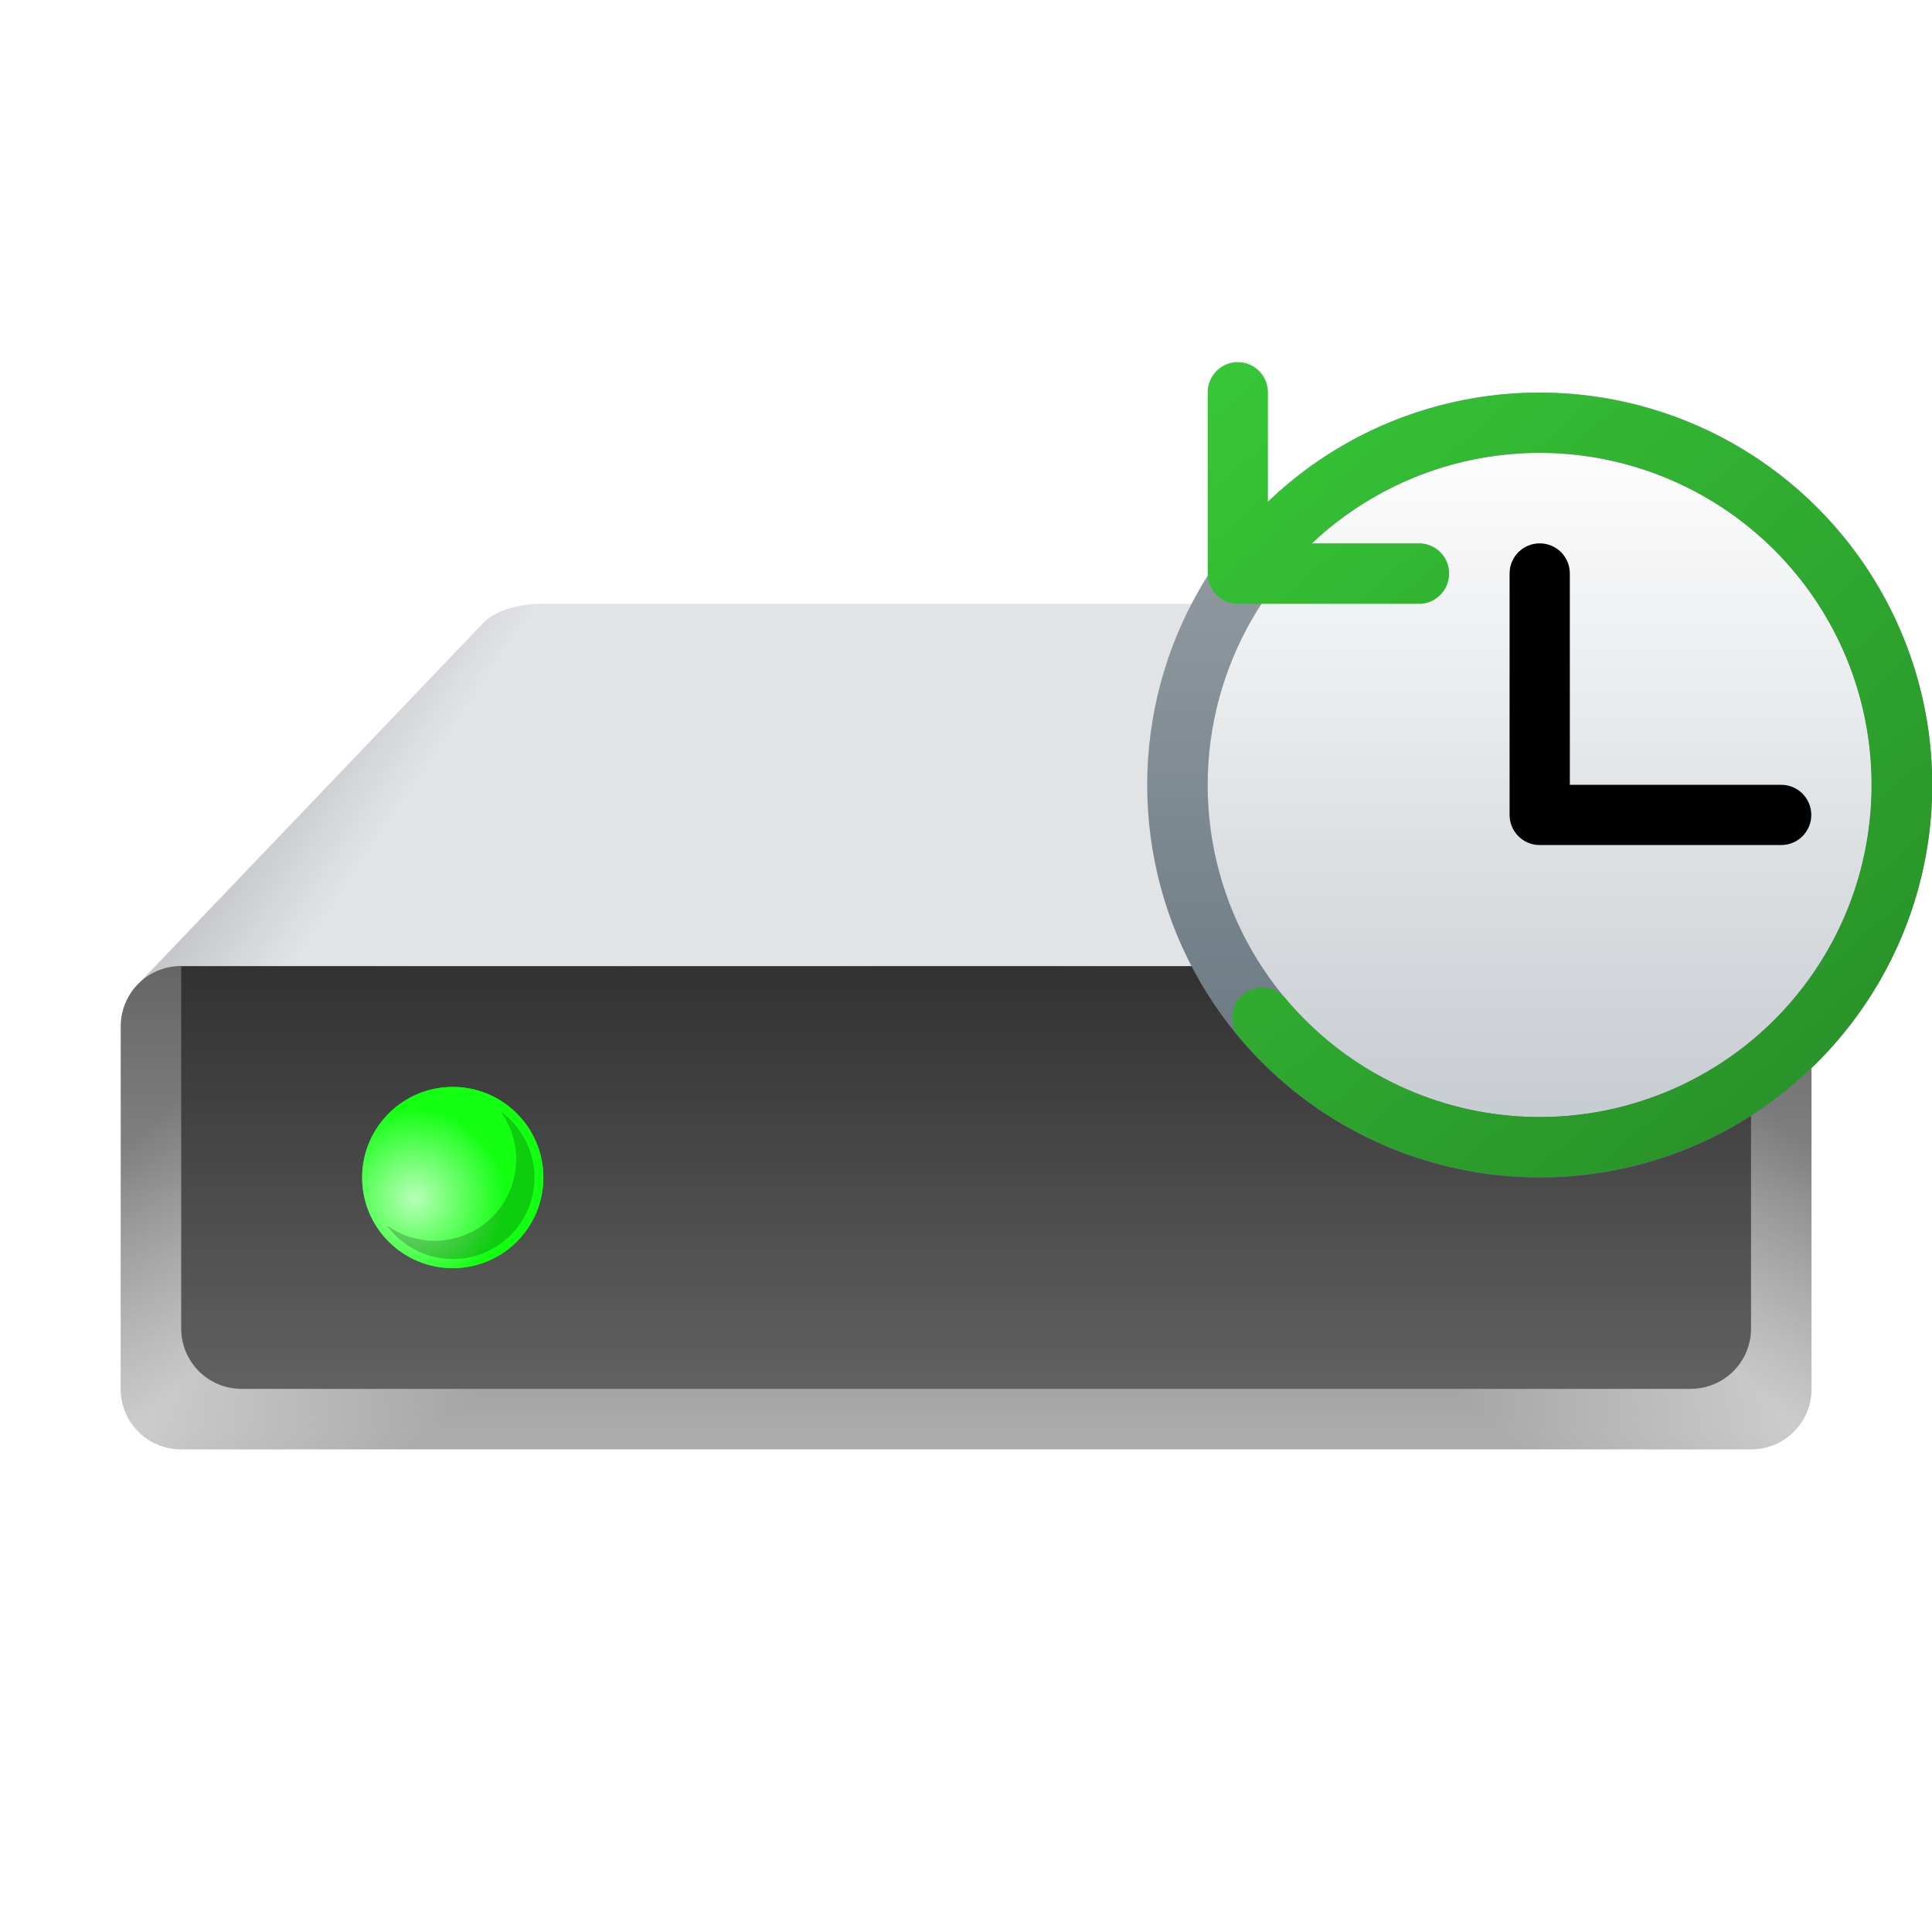
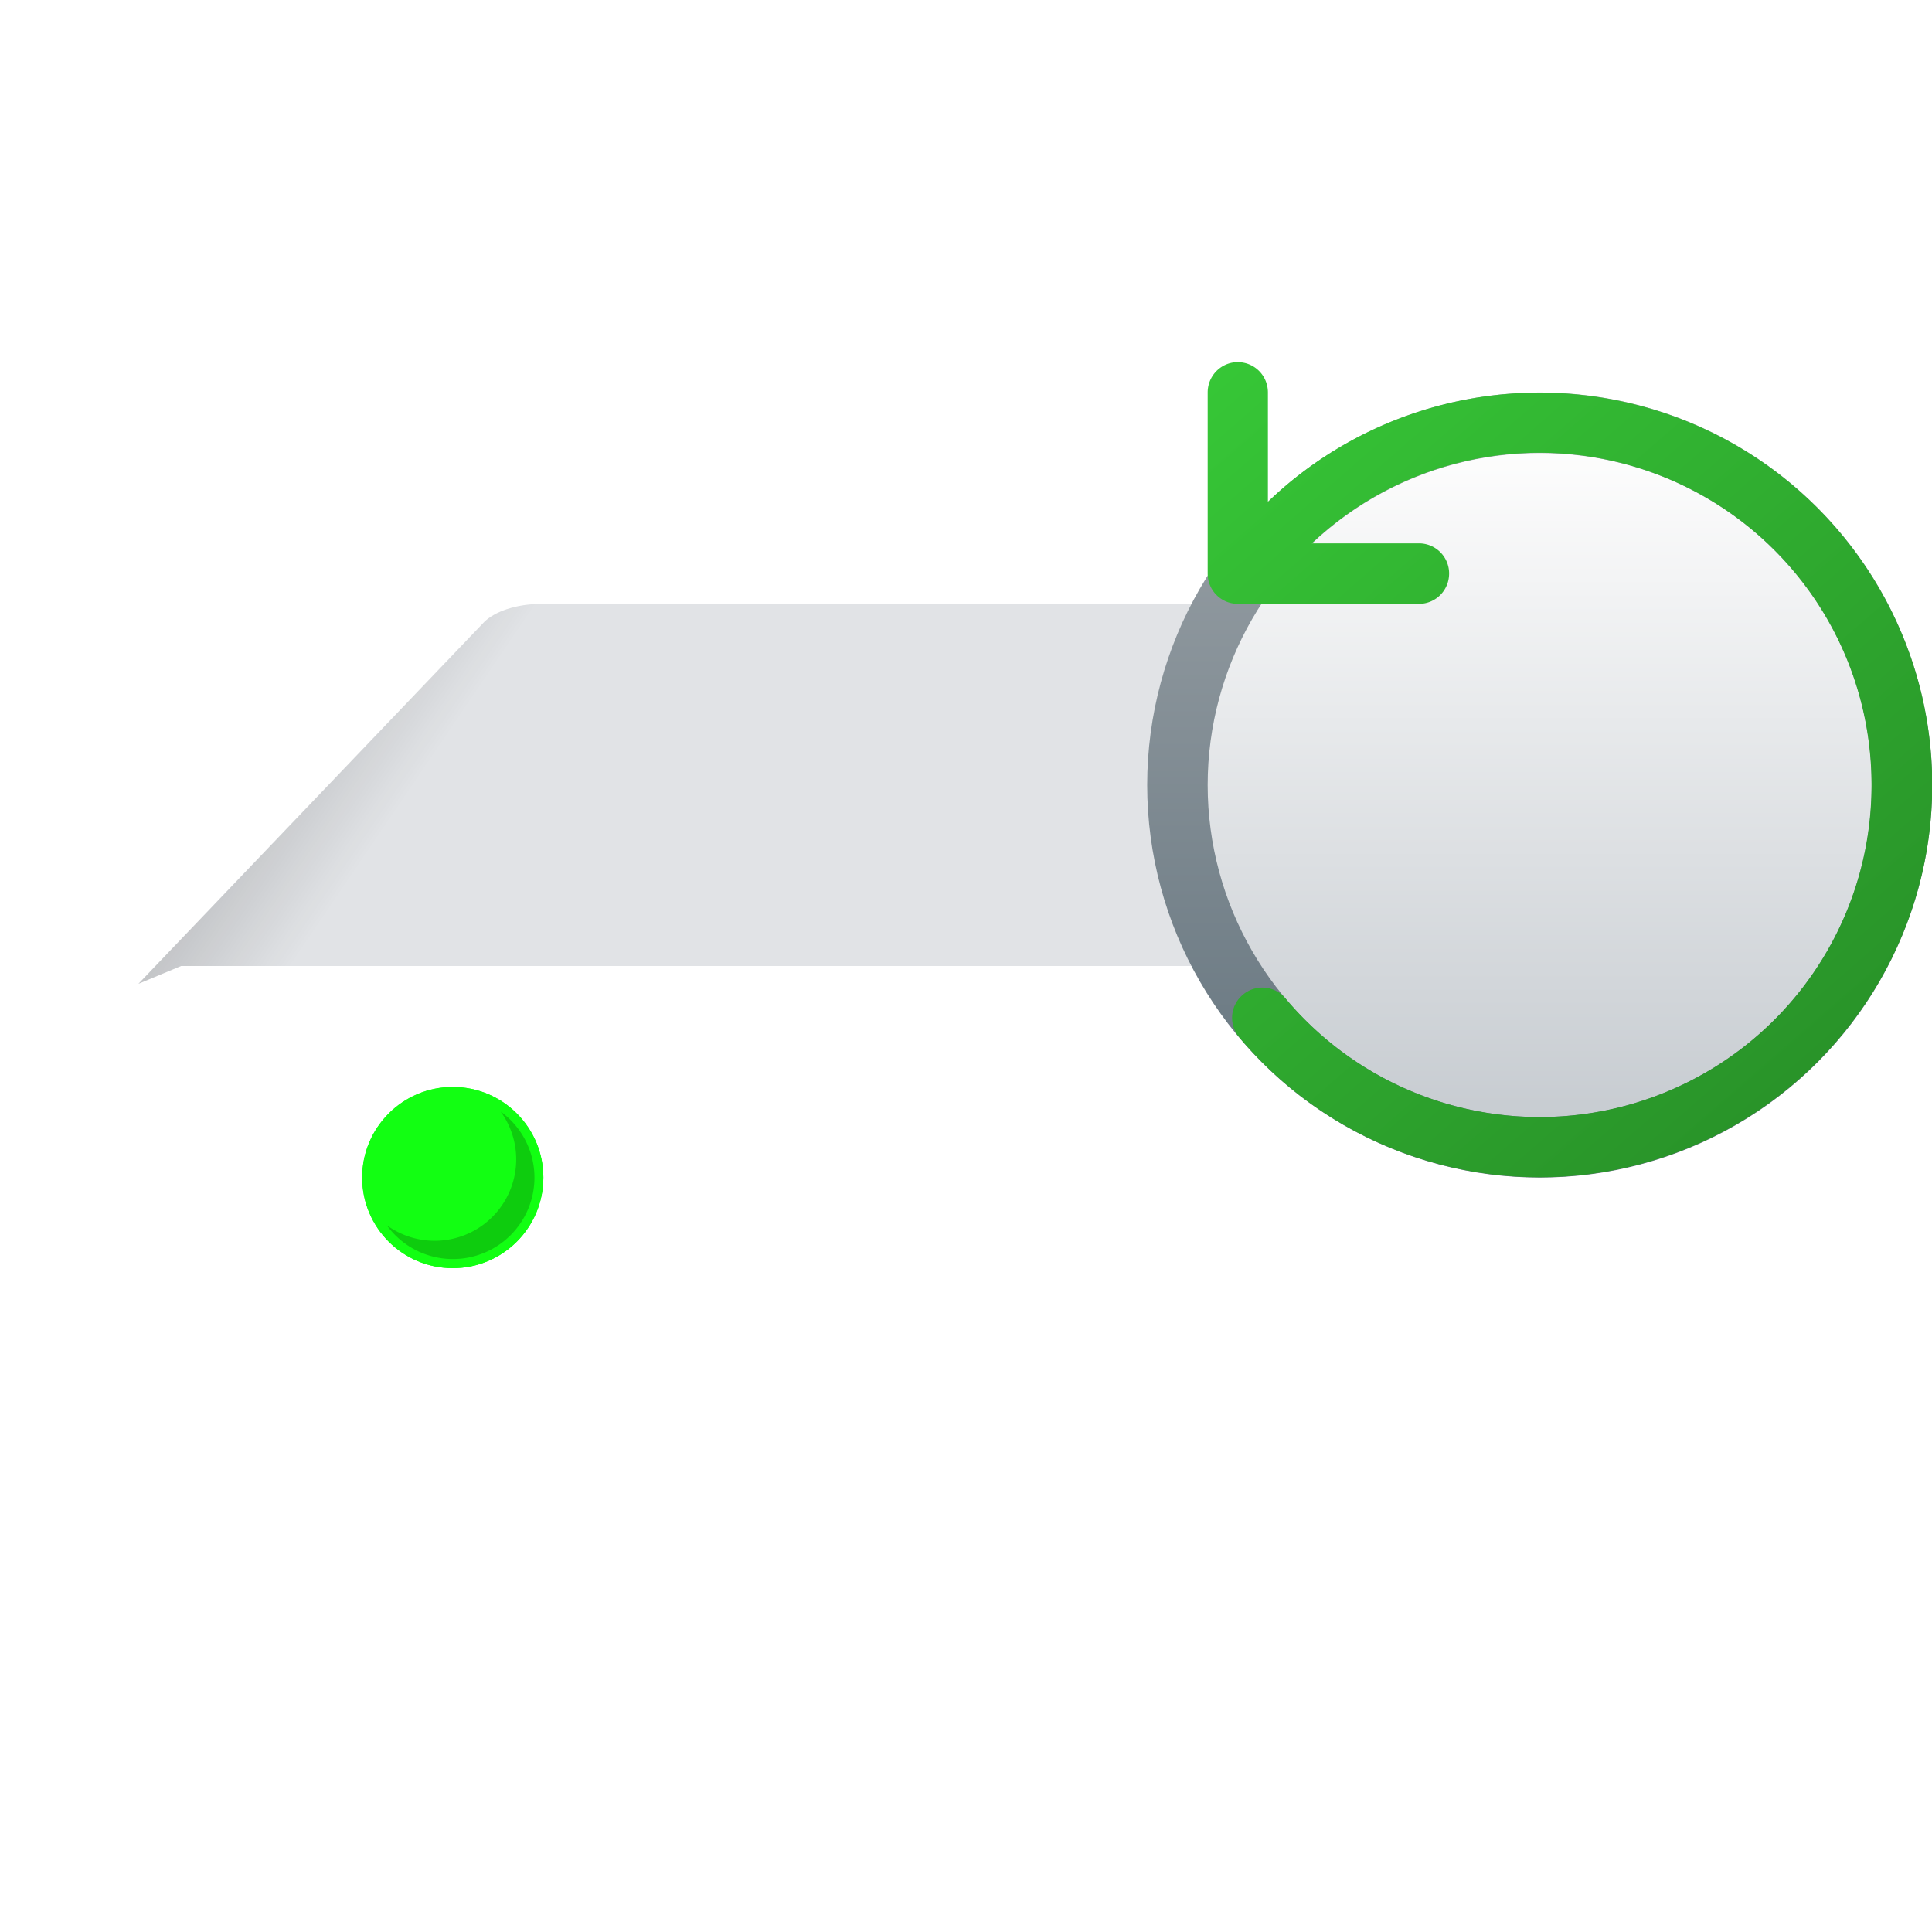
<svg xmlns="http://www.w3.org/2000/svg" xmlns:ns1="http://sodipodi.sourceforge.net/DTD/sodipodi-0.dtd" xmlns:ns2="http://www.inkscape.org/namespaces/inkscape" xmlns:xlink="http://www.w3.org/1999/xlink" width="32" height="32" version="1.1" viewBox="0 0 8.466 8.466" id="svg6" ns1:docname="backup.svg" ns2:version="1.2.1 (9c6d41e410, 2022-07-14)">
  <defs id="defs10">
    <linearGradient ns2:collect="always" id="linearGradient58462">
      <stop style="stop-color:#636363;stop-opacity:1;" offset="0" id="stop58458" />
      <stop style="stop-color:#ababab;stop-opacity:0.996" offset="1" id="stop58460" />
    </linearGradient>
    <linearGradient ns2:collect="always" id="linearGradient50927">
      <stop style="stop-color:#000000;stop-opacity:1;" offset="0" id="stop50923" />
      <stop style="stop-color:#000000;stop-opacity:0;" offset="1" id="stop50925" />
    </linearGradient>
    <linearGradient ns2:collect="always" id="linearGradient50337">
      <stop style="stop-color:#ffffff;stop-opacity:1;" offset="0" id="stop50333" />
      <stop style="stop-color:#ffffff;stop-opacity:0;" offset="1" id="stop50335" />
    </linearGradient>
    <linearGradient ns2:collect="always" id="linearGradient48004">
      <stop style="stop-color:#ffffff;stop-opacity:0" offset="0" id="stop48000" />
      <stop style="stop-color:#ffffff;stop-opacity:1" offset="0.5" id="stop48328" />
      <stop style="stop-color:#ffffff;stop-opacity:0;" offset="1" id="stop48002" />
    </linearGradient>
    <linearGradient ns2:collect="always" id="linearGradient10484">
      <stop style="stop-color:#2e2e2e;stop-opacity:1;" offset="0" id="stop10480" />
      <stop style="stop-color:#616161;stop-opacity:1" offset="1" id="stop10482" />
    </linearGradient>
    <linearGradient ns2:collect="always" xlink:href="#linearGradient10484" id="linearGradient10486" x1="5.216" y1="13.01" x2="5.216" y2="16.922" gradientUnits="userSpaceOnUse" gradientTransform="matrix(0.499,0,0,0.507,1.638,-2.763)" />
    <linearGradient ns2:collect="always" xlink:href="#linearGradient48004" id="linearGradient48006" x1="0.542" y1="10.597" x2="3.065" y2="13.265" gradientUnits="userSpaceOnUse" gradientTransform="matrix(0.5,0,0,0.5,3.8e-7,-0.265)" />
    <radialGradient ns2:collect="always" xlink:href="#linearGradient50337" id="radialGradient50339" cx="3.556" cy="10.339" fx="3.556" fy="10.339" r="0.661" gradientUnits="userSpaceOnUse" gradientTransform="matrix(0.6,0,0,0.6,-0.317,-1.217)" />
    <linearGradient ns2:collect="always" xlink:href="#linearGradient50927" id="linearGradient50929" x1="0.817" y1="6.694" x2="2.705" y2="7.975" gradientUnits="userSpaceOnUse" gradientTransform="matrix(0.5,0,0,0.5,3.8e-7,-0.132)" />
    <linearGradient ns2:collect="always" xlink:href="#linearGradient50927" id="linearGradient51339" gradientUnits="userSpaceOnUse" x1="0.817" y1="6.694" x2="2.705" y2="7.975" gradientTransform="matrix(-0.5,0,0,0.5,8.467,-0.132)" />
    <linearGradient ns2:collect="always" xlink:href="#linearGradient58462" id="linearGradient58464" x1="9.525" y1="8.334" x2="9.525" y2="12.567" gradientUnits="userSpaceOnUse" gradientTransform="matrix(0.5,0,0,0.5,3.8e-7,-0.265)" />
    <linearGradient ns2:collect="always" xlink:href="#linearGradient48004" id="linearGradient71108" gradientUnits="userSpaceOnUse" x1="0.542" y1="10.597" x2="3.065" y2="13.265" gradientTransform="matrix(-0.5,0,0,0.5,8.466,-0.265)" />
    <filter ns2:collect="always" style="color-interpolation-filters:sRGB" id="filter1844" x="-0.265" y="-0.265" width="1.53" height="1.53">
      <feGaussianBlur ns2:collect="always" stdDeviation="0.088" id="feGaussianBlur1846" />
    </filter>
    <linearGradient ns2:collect="always" xlink:href="#linearGradient1611" id="linearGradient945" x1="8.467" y1="4.2529297e-07" x2="8.467" y2="16.933" gradientUnits="userSpaceOnUse" gradientTransform="matrix(0.203,0,0,0.203,5.027,1.72)" />
    <linearGradient ns2:collect="always" id="linearGradient1611">
      <stop style="stop-color:#9ca3a8;stop-opacity:1;" offset="0" id="stop1607" />
      <stop style="stop-color:#63737d;stop-opacity:1" offset="1" id="stop1609" />
    </linearGradient>
    <linearGradient ns2:collect="always" xlink:href="#linearGradient3161" id="linearGradient3163" x1="8.467" y1="15.346" x2="8.467" y2="1.587" gradientUnits="userSpaceOnUse" gradientTransform="matrix(0.212,0,0,0.212,4.956,1.649)" />
    <linearGradient ns2:collect="always" id="linearGradient3161">
      <stop style="stop-color:#c7ccd1;stop-opacity:1;" offset="0" id="stop3157" />
      <stop style="stop-color:#fdfdfd;stop-opacity:1" offset="1" id="stop3159" />
    </linearGradient>
    <linearGradient ns2:collect="always" id="linearGradient2190">
      <stop style="stop-color:#37c837;stop-opacity:1;" offset="0" id="stop2186" />
      <stop style="stop-color:#289028;stop-opacity:1" offset="1" id="stop2188" />
    </linearGradient>
    <linearGradient ns2:collect="always" xlink:href="#linearGradient2190" id="linearGradient1768" x1="5.027" y1="1.72" x2="7.937" y2="5.074" gradientUnits="userSpaceOnUse" />
  </defs>
  <ns1:namedview id="namedview8" pagecolor="#ffffff" bordercolor="#666666" borderopacity="1.0" ns2:pageshadow="2" ns2:pageopacity="0.0" ns2:pagecheckerboard="0" showgrid="false" ns2:zoom="24.75" ns2:cx="15.979798" ns2:cy="16" ns2:window-width="1920" ns2:window-height="1007" ns2:window-x="0" ns2:window-y="0" ns2:window-maximized="1" ns2:current-layer="svg6" ns2:showpageshadow="2" ns2:deskcolor="#d1d1d1" />
  <g id="g920" transform="translate(0,0.265)">
    <path id="rect31485" style="opacity:1;fill:#e1e3e6;fill-opacity:1;stroke-width:0.265;stroke-linecap:round;stroke-linejoin:round;stroke-dasharray:3.175, 0.265" d="M 2.376,2.381 C 2.258,2.381 2.166,2.417 2.122,2.46 l -1.516,1.586 0.187,-0.078 H 2.381 6.085 7.673 L 7.86,4.046 6.344,2.46 C 6.301,2.417 6.209,2.381 6.091,2.381 Z" ns1:nodetypes="ccccccccccc" />
    <path id="rect31485-9" style="opacity:0.3;fill:url(#linearGradient50929);fill-opacity:1;stroke-width:0.265;stroke-linecap:round;stroke-linejoin:round;stroke-dasharray:3.175, 0.265" d="m 2.376,2.381 c -0.118,-6.5e-4 -0.21,0.036 -0.253,0.079 l -1.516,1.586 0.187,-0.078 H 2.381 6.085 7.673 L 7.86,4.046 6.344,2.46 C 6.301,2.417 6.209,2.381 6.091,2.381 Z" ns1:nodetypes="ccccccccccc" />
    <path id="rect31485-9-0" style="opacity:0.3;fill:url(#linearGradient51339);fill-opacity:1;stroke-width:0.265;stroke-linecap:round;stroke-linejoin:round;stroke-dasharray:3.175, 0.265" d="m 6.091,2.381 c 0.118,-6.5e-4 0.21,0.036 0.253,0.079 L 7.86,4.046 7.673,3.969 H 6.085 2.381 0.794 l -0.187,0.078 1.516,-1.586 c 0.043,-0.043 0.135,-0.079 0.253,-0.079 z" ns1:nodetypes="ccccccccccc" />
-     <path id="rect849" style="fill:url(#linearGradient58464);fill-opacity:1;stroke-width:0.265;stroke-linecap:round;stroke-linejoin:round;stroke-dasharray:3.175, 0.265" d="M 0.794,3.969 H 7.673 c 0.147,0 0.265,0.118 0.265,0.265 V 5.821 c 0,0.147 -0.118,0.265 -0.265,0.265 H 0.794 c -0.147,0 -0.265,-0.118 -0.265,-0.265 V 4.233 c 0,-0.147 0.118,-0.265 0.265,-0.265 z" ns1:nodetypes="sssssssss" />
    <path id="rect849-5" style="opacity:0.4;fill:url(#linearGradient48006);fill-opacity:1;stroke-width:0.265;stroke-linecap:round;stroke-linejoin:round;stroke-dasharray:3.175, 0.265" d="M 0.794,3.969 H 7.673 c 0.147,0 0.265,0.118 0.265,0.265 V 5.821 c 0,0.147 -0.118,0.265 -0.265,0.265 H 0.794 c -0.147,0 -0.265,-0.118 -0.265,-0.265 V 4.233 c 0,-0.147 0.118,-0.265 0.265,-0.265 z" ns1:nodetypes="sssssssss" />
-     <path id="rect849-5-8" style="opacity:0.4;fill:url(#linearGradient71108);fill-opacity:1;stroke-width:0.265;stroke-linecap:round;stroke-linejoin:round;stroke-dasharray:3.175, 0.265" d="M 7.673,3.969 H 0.794 c -0.147,0 -0.265,0.118 -0.265,0.265 V 5.821 c 0,0.147 0.118,0.265 0.265,0.265 H 7.673 c 0.147,0 0.265,-0.118 0.265,-0.265 V 4.233 c 0,-0.147 -0.118,-0.265 -0.265,-0.265 z" ns1:nodetypes="sssssssss" />
-     <path id="rect1094" style="fill:url(#linearGradient10486);stroke-width:0.266;stroke-linecap:round;stroke-linejoin:round;stroke-dasharray:3.194, 0.266" d="m 0.794,3.969 v 1.587 c 0,0.147 0.118,0.265 0.265,0.265 H 7.408 c 0.147,0 0.265,-0.118 0.265,-0.265 V 3.969 Z" ns1:nodetypes="csssscc" />
    <circle style="opacity:1;fill:#12ff12;fill-opacity:1;stroke-width:0.344;stroke-linecap:round;stroke-linejoin:round;stroke-dasharray:4.122, 0.344;filter:url(#filter1844)" id="path25907" cx="1.984" cy="4.895" r="0.397" />
    <circle style="fill:#12ff12;fill-opacity:1;stroke-width:0.317;stroke-linecap:round;stroke-linejoin:round;stroke-dasharray:3.81, 0.317" id="path30449" cx="1.984" cy="4.895" r="0.397" />
-     <circle style="opacity:0.7;fill:url(#radialGradient50339);fill-opacity:1;stroke-width:0.317;stroke-linecap:round;stroke-linejoin:round;stroke-dasharray:3.81, 0.317" id="path50091" cx="1.984" cy="4.895" r="0.397" />
    <path id="path49923" style="opacity:0.2;fill:#000000;fill-opacity:1;stroke-width:0.317;stroke-linecap:round;stroke-linejoin:round;stroke-dasharray:3.81, 0.317" d="M 2.194,4.606 A 0.357,0.357 0 0 1 2.262,4.815 0.357,0.357 0 0 1 1.905,5.172 0.357,0.357 0 0 1 1.695,5.104 0.357,0.357 0 0 0 1.984,5.252 0.357,0.357 0 0 0 2.342,4.895 0.357,0.357 0 0 0 2.194,4.606 Z" />
  </g>
  <circle style="fill:url(#linearGradient945);fill-opacity:1;stroke-width:0.161;stroke-linecap:round;stroke-linejoin:round" id="path857" cx="6.747" cy="3.44" r="1.72" />
  <circle style="fill:url(#linearGradient3163);fill-opacity:1;stroke-width:0.056" id="path2899" cx="6.747" cy="3.44" r="1.455" />
-   <path id="rect1008" style="fill:#000000;stroke-width:0.397;stroke-linecap:round;stroke-linejoin:round" d="m 6.747,2.381 c -0.073,0 -0.132,0.059 -0.132,0.132 v 1.058 c 0,0.073 0.059,0.132 0.132,0.132 h 1.058 c 0.073,0 0.132,-0.059 0.132,-0.132 0,-0.073 -0.059,-0.132 -0.132,-0.132 H 6.879 V 2.513 c 0,-0.073 -0.059,-0.132 -0.132,-0.132 z" />
  <path id="path1113" style="color:#000000;fill:url(#linearGradient1768);stroke-linecap:round;stroke-linejoin:round;opacity:1;stroke:none;fill-opacity:1" d="M 5.417 1.587 C 5.347 1.591 5.292 1.649 5.292 1.72 L 5.292 2.513 C 5.292 2.587 5.351 2.646 5.424 2.646 L 6.218 2.646 C 6.291 2.646 6.35 2.587 6.35 2.513 C 6.35 2.44 6.291 2.381 6.218 2.381 L 5.748 2.381 C 6.145 2.006 6.722 1.882 7.244 2.072 C 7.82 2.282 8.201 2.827 8.201 3.44 C 8.201 4.052 7.82 4.597 7.244 4.807 C 6.669 5.016 6.026 4.844 5.633 4.375 A 0.132 0.132 0 0 0 5.446 4.359 A 0.132 0.132 0 0 0 5.43 4.545 C 5.894 5.098 6.655 5.302 7.334 5.055 C 8.013 4.808 8.467 4.162 8.467 3.44 C 8.467 2.717 8.013 2.071 7.334 1.824 C 6.994 1.701 6.634 1.69 6.301 1.779 C 6.025 1.853 5.768 1.995 5.556 2.199 L 5.556 1.72 C 5.556 1.646 5.497 1.587 5.424 1.587 C 5.422 1.587 5.419 1.587 5.417 1.587 z " />
</svg>